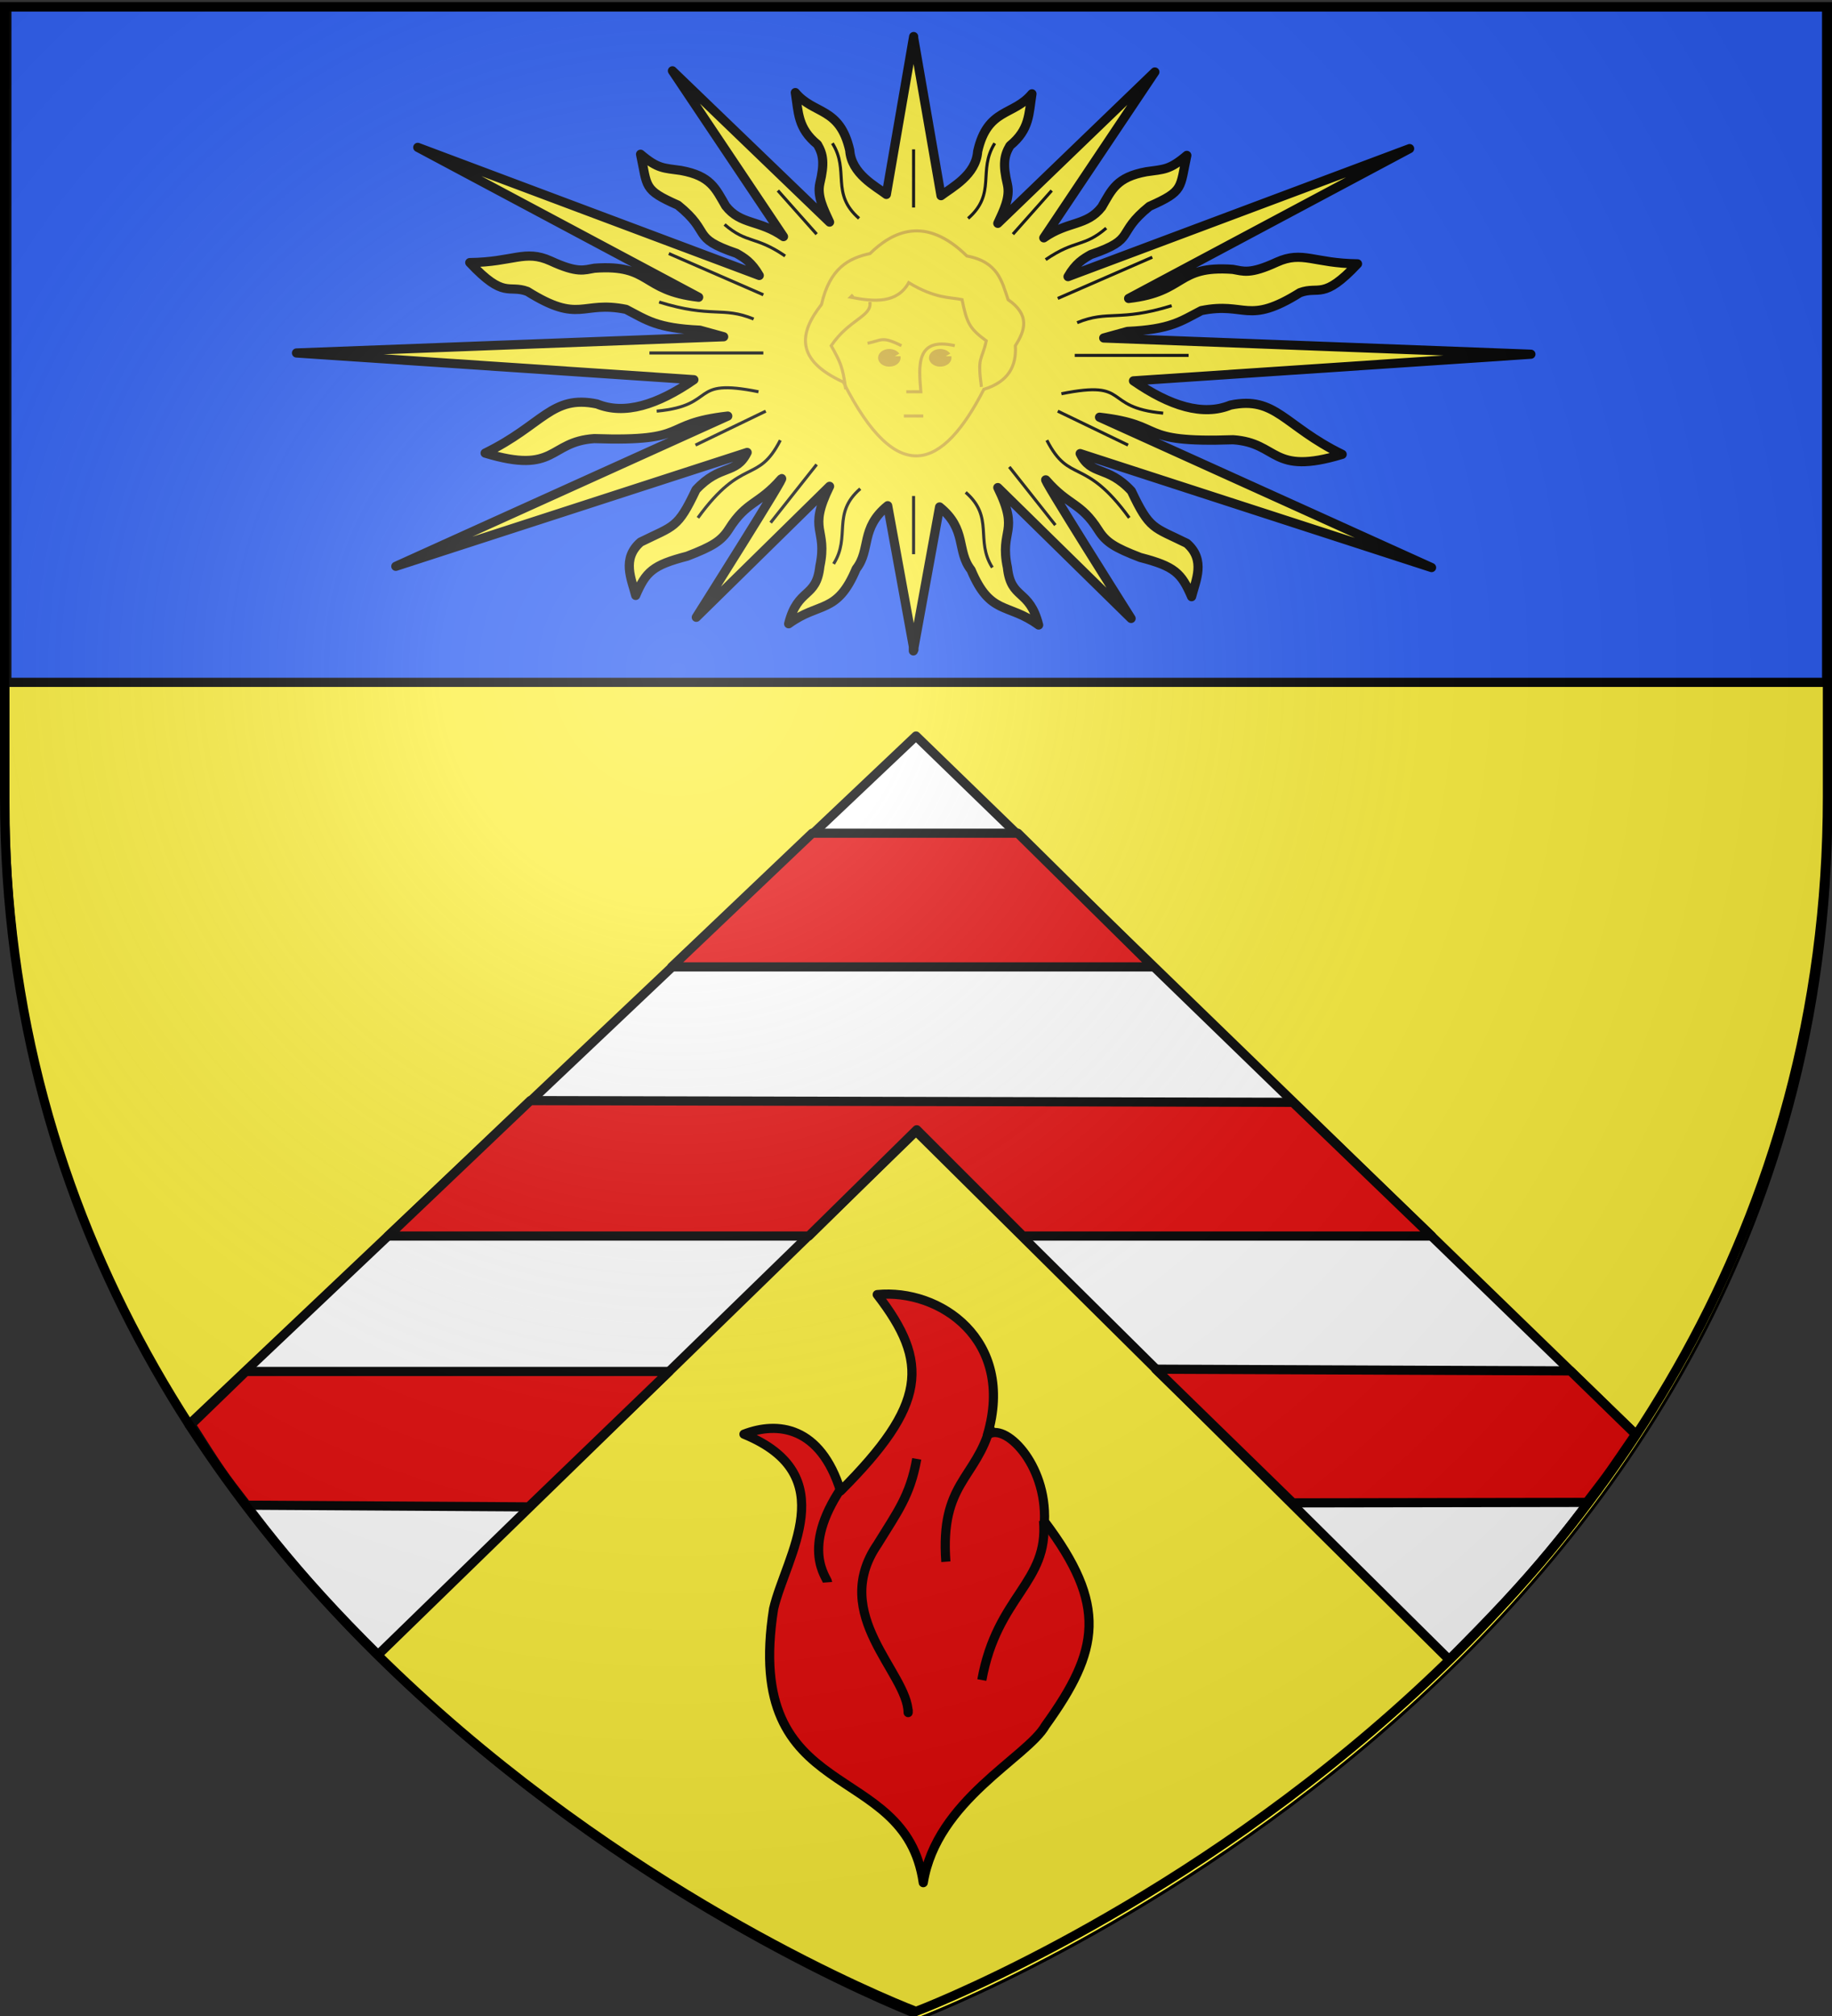
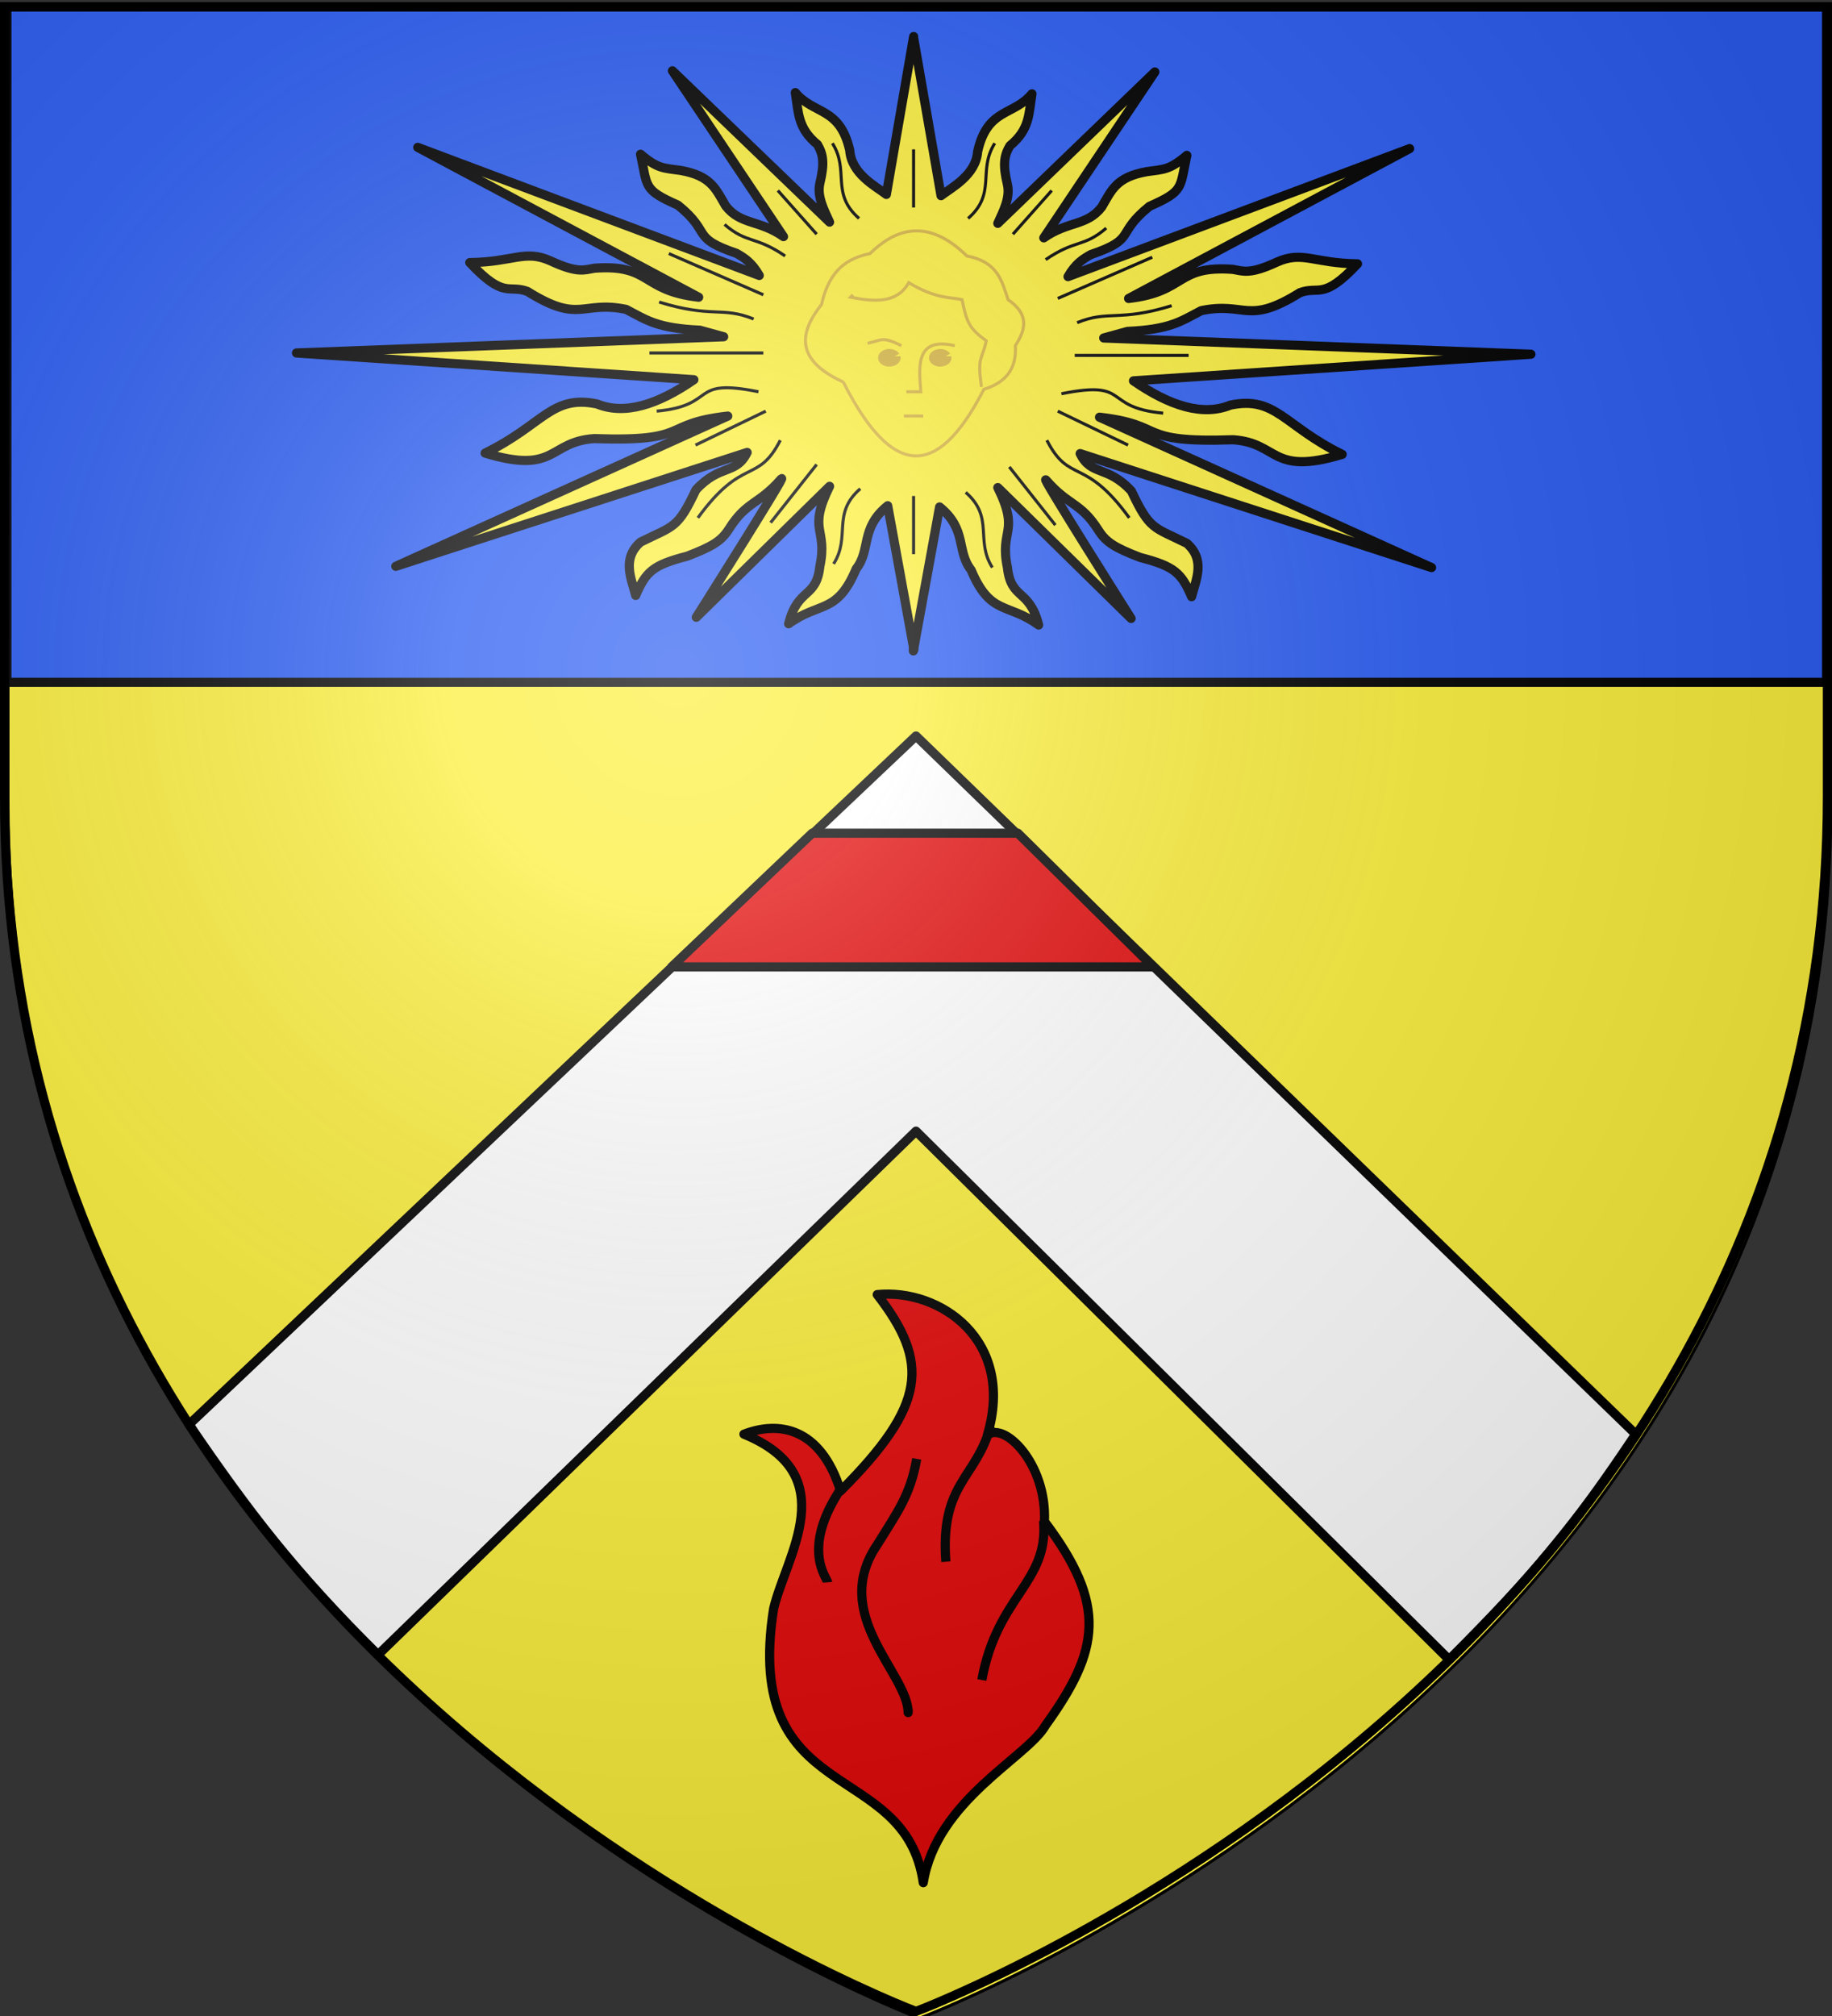
<svg xmlns="http://www.w3.org/2000/svg" xmlns:xlink="http://www.w3.org/1999/xlink" width="600" height="660" version="1.0">
  <rect width="100%" height="100%" fill="#333333" stroke="none" />
  <desc>Flag of Canton of Valais (Wallis)</desc>
  <defs>
    <radialGradient xlink:href="#b" id="c" cx="221.445" cy="226.331" r="300" fx="221.445" fy="226.331" gradientTransform="matrix(1.353 0 0 1.349 -77.63 -85.747)" gradientUnits="userSpaceOnUse" />
    <linearGradient id="b">
      <stop offset="0" style="stop-color:white;stop-opacity:.314" />
      <stop offset=".19" style="stop-color:white;stop-opacity:.251" />
      <stop offset=".6" style="stop-color:#6b6b6b;stop-opacity:.125" />
      <stop offset="1" style="stop-color:black;stop-opacity:.125" />
    </linearGradient>
  </defs>
  <g style="opacity:1;display:inline">
    <path d="M301.122 660.745s298.5-112.32 298.5-397.772V4.421h-597v258.552c0 285.451 298.5 397.772 298.5 397.772z" style="fill:#fcef3c;fill-opacity:1;fill-rule:evenodd;stroke:#000;stroke-width:1px;stroke-linecap:butt;stroke-linejoin:miter;stroke-opacity:1" />
    <path d="M2.245 2.278V223.39h595.99V2.278z" style="fill:#2b5df2;fill-opacity:1;fill-rule:evenodd;stroke:#000;stroke-width:3;stroke-linecap:butt;stroke-linejoin:round;stroke-miterlimit:4;stroke-dasharray:none;stroke-opacity:1" />
  </g>
  <g style="opacity:1;display:inline">
    <path d="m299.228 11.964-8.937 51.687c-3.54-2.698-11.458-6.736-12-14.468-3.241-14.263-11.765-11.572-17.813-18.875 1.06 6.567.717 11.65 7.25 17 1.892 3.222 2.374 6.117.782 12.718-.957 4.233 1.249 8.455 3.187 12.688l-51.469-49.531 36.375 54.28c-7.872-5.547-14.06-3.764-18.937-10.062-3.323-5.69-4.847-9.81-14.656-11.593-5.716-.822-7.503-.476-13.22-5.313 2.35 10.784.783 11.58 12.22 16.656 11.363 9.157 3.895 10.579 19.187 15.782 2.49 1.416 4.978 2.906 7.469 7.25L136.822 48.245l92 49.063c-19.005-2.174-15.436-10.87-34.125-9.5-3.397.558-5.446 1.746-14.406-2.407-8.396-3.777-12.152.403-26.438.563 11.336 12.096 12.59 7.11 18.875 9.437 17.298 10.81 17.642 2.899 32.313 5.875 6.802 3.523 10.12 6.184 24.156 6.813l7.813 2.156-139.907 5.313 130.157 8.75c-11.994 8.292-22.748 11.61-31.75 7.937-14.878-3.077-17.556 6.78-36.625 16.094 23.502 7.133 20.633-3.719 35.718-4.75 32.312 1.116 21.34-4.803 43.75-7.375L129.635 185.4l115.062-37.28c-3.648 7.444-8.8 3.65-16.75 12.218-6.057 12.775-7.112 11.668-18.156 17.125-6.3 5.5-2.919 12.167-1.594 17.469 3.341-7.753 5.533-9.918 16.844-12.844 8.263-3.19 11.178-4.921 13.719-8.938 5.809-9.183 9.644-7.821 17.062-16.312 2.954-3.381-27.781 45.25-27.781 45.25l43.656-42.875c-7.337 14.903-.514 13.529-3.187 26.187-1.146 10.68-7.208 6.826-10.22 18.813 10.164-7.392 15.811-2.996 22.126-18 4.892-6.22 1.243-13.326 10.312-20.656l8.407 46.093v1.438l.125-.719.062.313v-.625l8.406-46.094c9.07 7.33 5.42 14.405 10.313 20.625 6.314 15.004 11.962 10.639 22.125 18.031-3.012-11.987-9.074-8.133-10.219-18.812-2.673-12.659 4.181-11.284-3.156-26.188l43.656 42.844s-30.735-48.6-27.781-45.219c7.418 8.491 11.253 7.13 17.062 16.313 2.54 4.016 5.425 5.746 13.688 8.937 11.31 2.927 13.502 5.09 16.844 12.844 1.325-5.302 4.737-11.969-1.563-17.469-11.044-5.457-12.099-4.35-18.156-17.125-7.95-8.567-13.133-4.805-16.781-12.25l115.093 37.313-108.75-49.22c22.411 2.573 11.439 8.492 43.75 7.376 15.085 1.031 12.216 11.914 35.719 4.781-19.07-9.315-21.716-19.202-36.594-16.125-9.002 3.672-19.756.355-31.75-7.937l130.157-8.72-139.907-5.312 7.782-2.156c14.036-.629 17.385-3.29 24.187-6.812 14.67-2.977 15.015 4.935 32.313-5.875 6.285-2.328 7.508 2.658 18.843-9.438-14.286-.16-18.01-4.34-26.406-.562-8.96 4.153-11.04 2.933-14.437 2.375-18.69-1.37-15.12 7.358-34.125 9.53l92.03-49.062-111.874 41.907c2.49-4.344 4.978-5.803 7.469-7.22 15.292-5.202 7.824-6.624 19.187-15.78 11.437-5.076 9.902-5.904 12.25-16.688-5.716 4.837-7.503 4.522-13.219 5.344-9.809 1.784-11.333 5.872-14.656 11.562-4.878 6.298-11.096 4.547-18.969 10.094l36.375-54.312-51.437 49.562c1.938-4.233 4.112-8.486 3.156-12.719-1.592-6.601-1.08-9.465.813-12.687 6.533-5.35 6.16-10.432 7.218-17-6.047 7.304-14.54 4.58-17.781 18.844-.542 7.732-8.46 11.801-12 14.5l-8.969-51.688z" style="fill:#fcef3c;fill-opacity:1;fill-rule:evenodd;stroke:#000;stroke-width:3;stroke-linecap:butt;stroke-linejoin:round;stroke-miterlimit:4;stroke-dasharray:none;stroke-opacity:1" />
    <path d="M215.08 134.603c20.378-1.895 10.138-11.009 33.333-6.349" style="fill:none;fill-rule:evenodd;stroke:#000;stroke-width:1px;stroke-linecap:butt;stroke-linejoin:miter;stroke-opacity:1" />
    <path d="M380.952 135.259c-20.379-1.896-10.138-11.01-33.333-6.35" style="opacity:1;fill:none;fill-rule:evenodd;stroke:#000;stroke-width:1px;stroke-linecap:butt;stroke-linejoin:miter;stroke-opacity:1" />
    <path d="M255.556 144.127c-7.44 14.53-12.266 5.139-26.985 25.397" style="fill:none;fill-rule:evenodd;stroke:#000;stroke-width:1px;stroke-linecap:butt;stroke-linejoin:miter;stroke-opacity:1" />
    <path d="M342.857 144.127c7.44 14.53 12.266 5.139 26.984 25.397" style="opacity:1;fill:none;fill-rule:evenodd;stroke:#000;stroke-width:1px;stroke-linecap:butt;stroke-linejoin:miter;stroke-opacity:1" />
    <path d="M281.746 160c-9.422 8.201-3.037 15.608-8.73 24.603" style="fill:none;fill-rule:evenodd;stroke:#000;stroke-width:1px;stroke-linecap:butt;stroke-linejoin:miter;stroke-opacity:1" />
    <path d="M316.27 161.19c9.422 8.202 3.037 15.609 8.73 24.604" style="opacity:1;fill:none;fill-rule:evenodd;stroke:#000;stroke-width:1px;stroke-linecap:butt;stroke-linejoin:miter;stroke-opacity:1" />
    <path d="M299.206 162.381v19.048" style="fill:none;fill-rule:evenodd;stroke:#000;stroke-width:1px;stroke-linecap:butt;stroke-linejoin:miter;stroke-opacity:1" />
    <path d="M299.206 48.889v19.048M281.35 71.508c-9.423-8.201-3.038-15.609-8.731-24.603M317.063 71.508c9.423-8.201 3.038-15.609 8.73-24.603" style="opacity:1;fill:none;fill-rule:evenodd;stroke:#000;stroke-width:1px;stroke-linecap:butt;stroke-linejoin:miter;stroke-opacity:1" />
    <path d="M237.302 73.492c7.407 6.39 10.053 3.618 19.84 10.318" style="fill:none;fill-rule:evenodd;stroke:#000;stroke-width:1px;stroke-linecap:butt;stroke-linejoin:miter;stroke-opacity:1" />
    <path d="M362.302 74.683C354.894 81.072 352.249 78.3 342.46 85" style="opacity:1;fill:none;fill-rule:evenodd;stroke:#000;stroke-width:1px;stroke-linecap:butt;stroke-linejoin:miter;stroke-opacity:1" />
    <path d="m267.46 152.063-15.079 19.048" style="fill:none;fill-rule:evenodd;stroke:#000;stroke-width:1px;stroke-linecap:butt;stroke-linejoin:miter;stroke-opacity:1" />
    <path d="m330.556 152.857 15.079 19.048" style="opacity:1;fill:none;fill-rule:evenodd;stroke:#000;stroke-width:1px;stroke-linecap:butt;stroke-linejoin:miter;stroke-opacity:1" />
    <path d="m227.778 145.714 23.016-11.11" style="fill:none;fill-rule:evenodd;stroke:#000;stroke-width:1px;stroke-linecap:butt;stroke-linejoin:miter;stroke-opacity:1" />
    <path d="m369.444 145.714-23.015-11.11" style="opacity:1;fill:none;fill-rule:evenodd;stroke:#000;stroke-width:1px;stroke-linecap:butt;stroke-linejoin:miter;stroke-opacity:1" />
    <path d="M250 115.556h-37.302" style="fill:none;fill-rule:evenodd;stroke:#000;stroke-width:1px;stroke-linecap:butt;stroke-linejoin:miter;stroke-opacity:1" />
    <path d="M389.286 116.35h-37.302" style="opacity:1;fill:none;fill-rule:evenodd;stroke:#000;stroke-width:1px;stroke-linecap:butt;stroke-linejoin:miter;stroke-opacity:1" />
    <path d="M246.825 104.444c-10.268-4.208-13.611-.192-30.952-5.555" style="fill:none;fill-rule:evenodd;stroke:#000;stroke-width:1px;stroke-linecap:butt;stroke-linejoin:miter;stroke-opacity:1" />
    <path d="M352.778 105.635c10.268-4.208 13.612-.192 30.952-5.556" style="opacity:1;fill:none;fill-rule:evenodd;stroke:#000;stroke-width:1px;stroke-linecap:butt;stroke-linejoin:miter;stroke-opacity:1" />
    <path d="m250 96.508-30.952-13.492" style="fill:none;fill-rule:evenodd;stroke:#000;stroke-width:1px;stroke-linecap:butt;stroke-linejoin:miter;stroke-opacity:1" />
    <path d="m346.429 97.698 30.952-13.492" style="opacity:1;fill:none;fill-rule:evenodd;stroke:#000;stroke-width:1px;stroke-linecap:butt;stroke-linejoin:miter;stroke-opacity:1" />
    <path d="M267.46 76.667 254.762 62.38" style="fill:none;fill-rule:evenodd;stroke:#000;stroke-width:1px;stroke-linecap:butt;stroke-linejoin:miter;stroke-opacity:1" />
    <path d="m331.746 76.667 12.698-14.286" style="opacity:1;fill:none;fill-rule:evenodd;stroke:#000;stroke-width:1px;stroke-linecap:butt;stroke-linejoin:miter;stroke-opacity:1" />
    <g style="fill:#e20909;fill-opacity:1">
      <path d="M302.38 616.35c-5.868-41.016-59.279-24.487-49.013-89.7 4.08-17.338 23.095-43.674-9.716-57.126 11.11-4.299 25.028-2.564 31.65 18.583 28.21-28.222 29.188-42.049 12-64.286 20.46-2.016 45.305 14.782 36.084 46.008 5.45-4.504 19.5 9.298 18.678 28.266 20.73 27.506 18.108 42.104.33 66.803-5.924 10.446-35.711 24.466-40.012 51.451z" style="fill:#e20909;fill-opacity:1;fill-rule:evenodd;stroke:#000;stroke-width:3;stroke-linecap:butt;stroke-linejoin:round;stroke-miterlimit:4;stroke-dasharray:none;stroke-opacity:1" />
      <path d="M275.547 487.152c-13.422 20.04-4.6 29.392-4.49 30.865M300.24 477.611c-2.116 12.015-6.414 17.504-12.908 28.06-15.713 23.053 9.969 42.01 10.102 54.997v-1.122M309.78 511.283c-1.9-25.764 9.914-27.12 14.591-44.334M341.768 497.814c1.786 20.36-15.24 24.58-20.203 52.192" style="fill:#e20909;fill-opacity:1;fill-rule:evenodd;stroke:#000;stroke-width:3;stroke-linecap:butt;stroke-linejoin:round;stroke-miterlimit:4;stroke-dasharray:none;stroke-opacity:1" />
    </g>
    <path d="M300 240.952 61.905 466.35c19.833 29.019 34.656 48.426 61.905 75.397L300 370.317l174.603 173.016c27.906-27.946 40.55-42.959 61.111-73.81z" style="fill:#fff;fill-opacity:1;fill-rule:evenodd;stroke:#000;stroke-width:3;stroke-linecap:butt;stroke-linejoin:round;stroke-miterlimit:4;stroke-dasharray:none;stroke-opacity:1" />
    <path d="M266.007 272.775h67.343l44.335 43.773H219.989z" style="fill:#e20909;fill-opacity:1;fill-rule:evenodd;stroke:#000;stroke-width:3;stroke-linecap:butt;stroke-linejoin:round;stroke-miterlimit:4;stroke-dasharray:none;stroke-opacity:1" />
-     <path d="m173.69 360.321 249.732.562 45.457 43.773H335.034l-34.794-34.794-35.356 34.794H127.111zM80.532 448.99h138.615l-46.018 44.335-92.317-.561c-7.88-10.15-8.91-11.646-18.239-26.377zM378.527 448.246l135.809.56 21.325 20.765c-8.567 12.48-7.678 11.492-15.992 22.288l-96.247.16z" style="opacity:1;fill:#e20909;fill-opacity:1;fill-rule:evenodd;stroke:#000;stroke-width:3;stroke-linecap:butt;stroke-linejoin:round;stroke-miterlimit:4;stroke-dasharray:none;stroke-opacity:1;display:inline" />
  </g>
  <g style="display:inline">
    <path d="M276.19 125.08c17.7 34.939 32.554 28.643 46.032 2.38 8.037-2.463 10.733-7.596 10.318-14.285 3.217-5.027 4.86-10.053-2.381-15.08-2.043-5.99-3.274-12.384-13.492-14.285-13.672-13.473-24.423-7.928-31.746-.794-6.915 1.496-13.146 4.703-15.873 16.667-7.35 9.35-8.663 18.151 7.142 25.396z" style="fill:none;fill-rule:evenodd;stroke:#d4b23f;stroke-width:1px;stroke-linecap:butt;stroke-linejoin:miter;stroke-opacity:1;display:inline" />
-     <path d="M276.984 127.46c-.984-7.481-1.737-8.845-4.762-14.285 5.909-8.73 13.354-9.524 12.699-14.286v.794" style="fill:none;fill-rule:evenodd;stroke:#d4b23f;stroke-width:1px;stroke-linecap:butt;stroke-linejoin:miter;stroke-opacity:1;display:inline" />
    <path d="M321.429 126.667c-1.4-10.242.09-8.291 1.587-15.08-5.556-4.068-6.35-5.822-7.937-13.492-3.8-.841-8.636-.217-17.46-5.555-3.756 6.773-11.111 6.349-19.048 4.762l.794-.794" style="fill:none;fill-rule:evenodd;stroke:#d4b23f;stroke-width:1px;stroke-linecap:butt;stroke-linejoin:miter;stroke-opacity:1;display:inline" />
    <path d="M312.698 113.175c-12.99-3.008-11.743 6.932-11.11 15.079h-4.763M295.238 113.175c-6.496-3.255-6.493-1.697-11.111-.794" style="fill:none;fill-rule:evenodd;stroke:#d4b23f;stroke-width:1px;stroke-linecap:butt;stroke-linejoin:miter;stroke-opacity:1;display:inline" />
    <path d="M294.444 117.937a3.175 2.381 0 1 1-.695-1.488l-2.48 1.488z" style="color:#000;fill:#d4b23f;fill-opacity:1;fill-rule:evenodd;stroke:#d4b23f;stroke-width:1px;stroke-linecap:butt;stroke-linejoin:miter;marker:none;marker-start:none;marker-mid:none;marker-end:none;stroke-miterlimit:4;stroke-dasharray:none;stroke-dashoffset:0;stroke-opacity:1;visibility:visible;display:inline;overflow:visible" transform="translate(0 -.794)" />
    <path d="M294.444 117.937a3.175 2.381 0 1 1-.695-1.488l-2.48 1.488z" style="color:#000;fill:#d4b23f;fill-opacity:1;fill-rule:evenodd;stroke:#d4b23f;stroke-width:1px;stroke-linecap:butt;stroke-linejoin:miter;marker:none;marker-start:none;marker-mid:none;marker-end:none;stroke-miterlimit:4;stroke-dasharray:none;stroke-dashoffset:0;stroke-opacity:1;visibility:visible;display:inline;overflow:visible" transform="translate(16.667 -.794)" />
    <path d="M296.032 136.19h6.349" style="fill:none;fill-rule:evenodd;stroke:#d4b23f;stroke-width:1px;stroke-linecap:butt;stroke-linejoin:miter;stroke-opacity:1;display:inline" />
  </g>
  <g style="display:inline">
    <path d="M300 658.5s298.5-112.32 298.5-397.772V2.176H1.5v258.552C1.5 546.18 300 658.5 300 658.5" style="opacity:1;fill:url(#c);fill-opacity:1;fill-rule:evenodd;stroke:none;stroke-width:1px;stroke-linecap:butt;stroke-linejoin:miter;stroke-opacity:1" />
  </g>
  <g style="display:inline">
    <path d="M300 658.5S1.5 546.18 1.5 260.728V2.176h597v258.552C598.5 546.18 300 658.5 300 658.5z" style="opacity:1;fill:none;fill-opacity:1;fill-rule:evenodd;stroke:#000;stroke-width:3;stroke-linecap:butt;stroke-linejoin:miter;stroke-miterlimit:4;stroke-dasharray:none;stroke-opacity:1" />
  </g>
</svg>